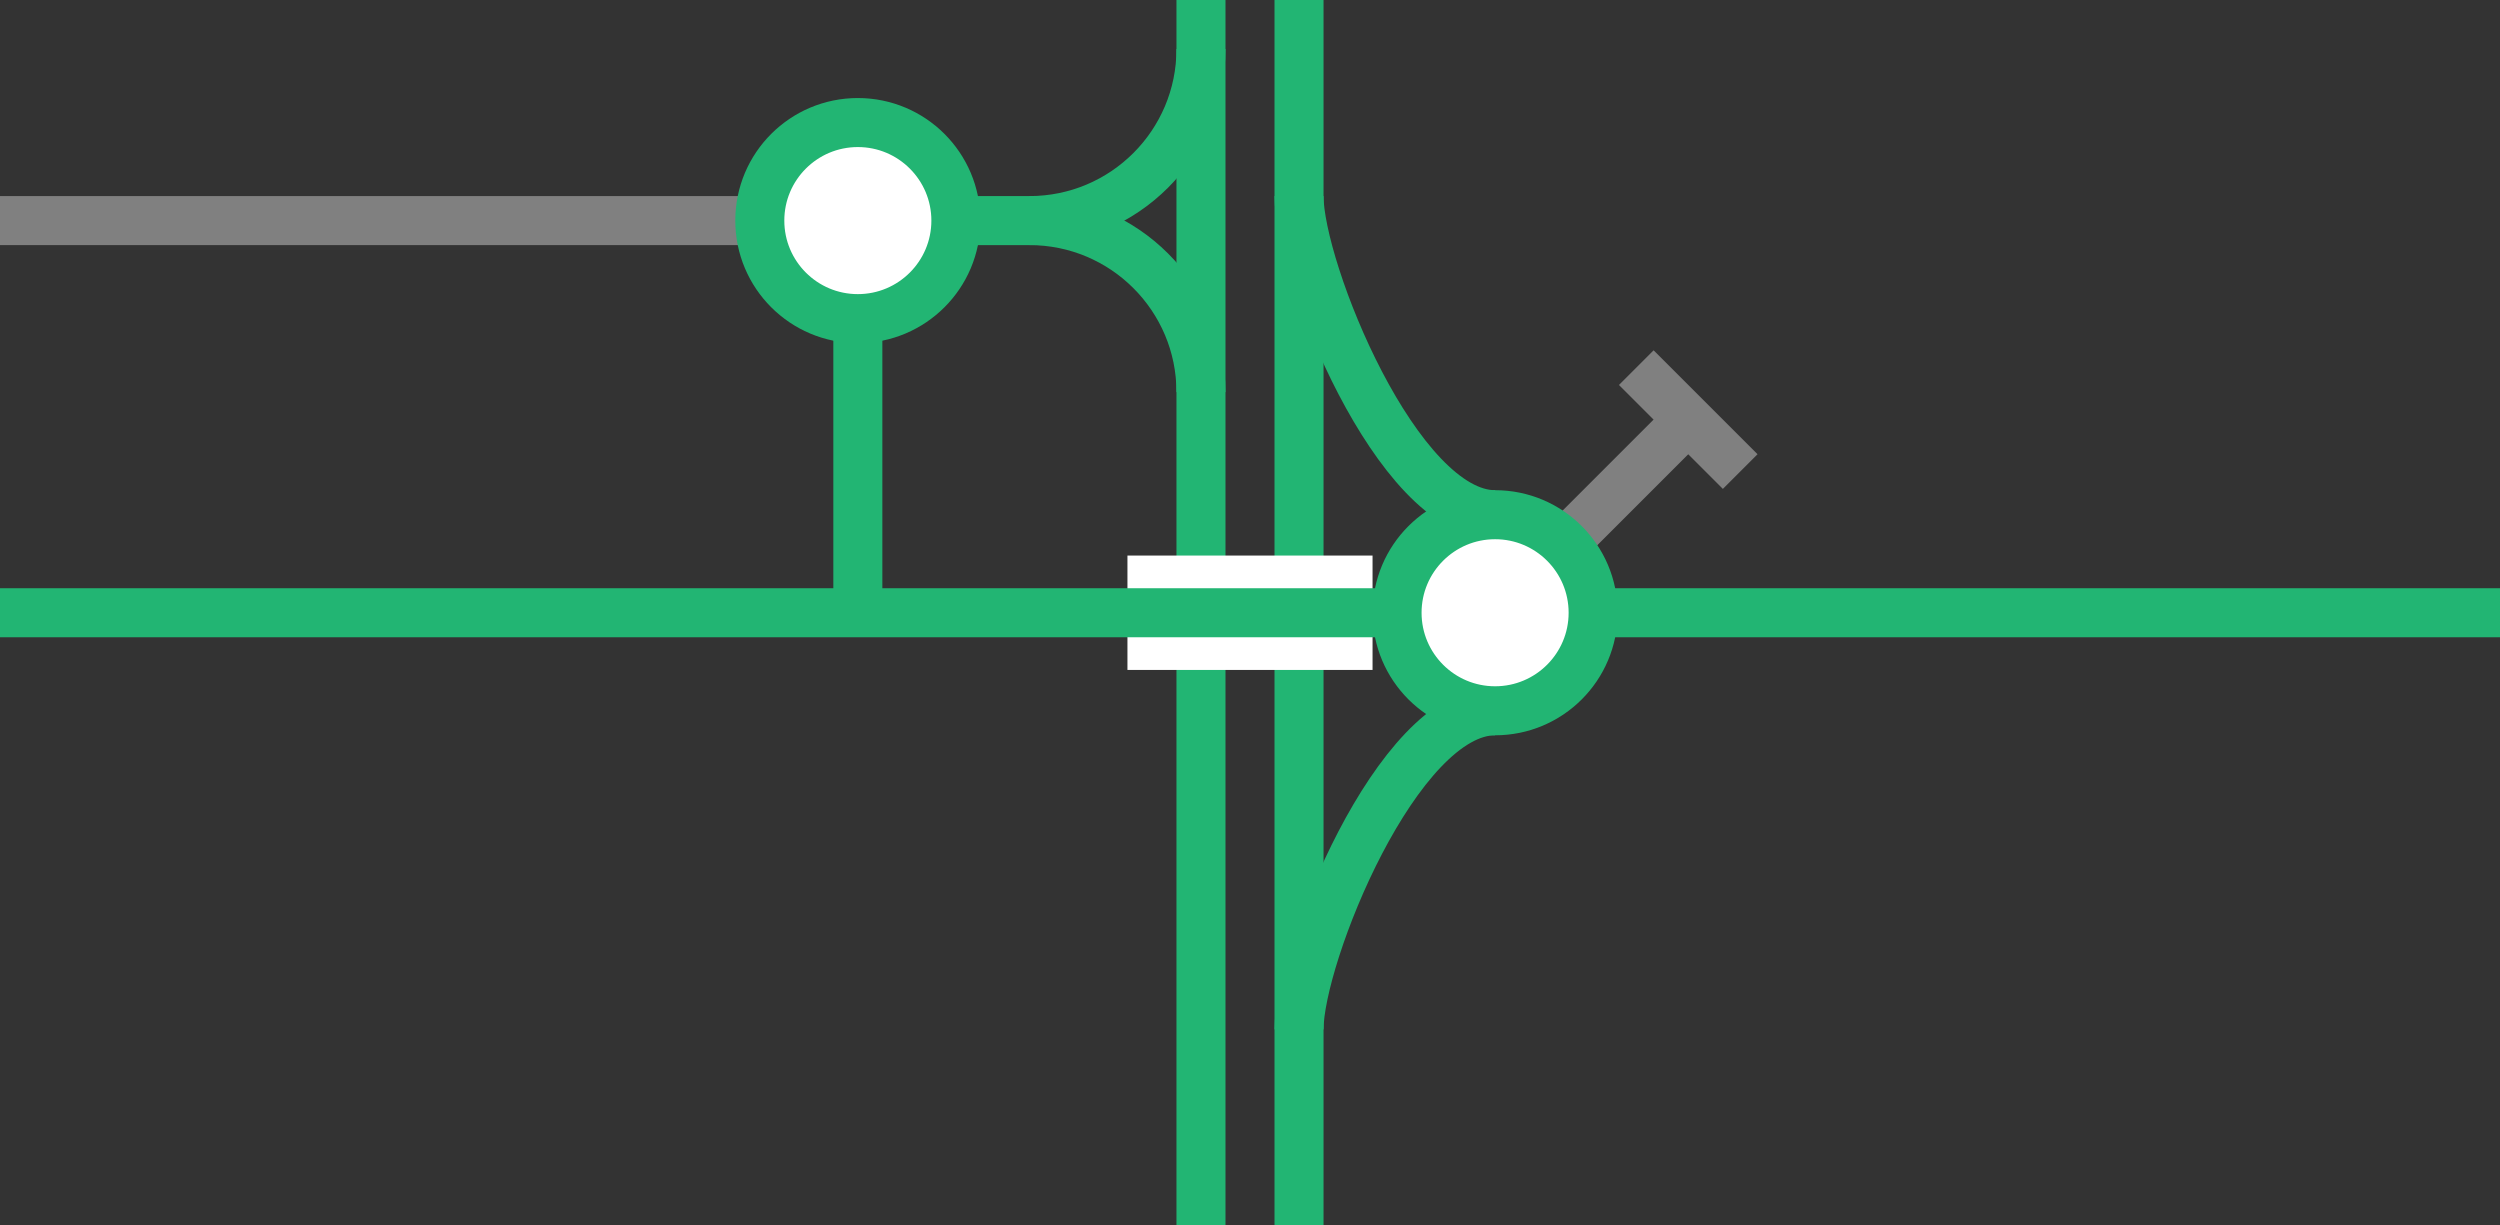
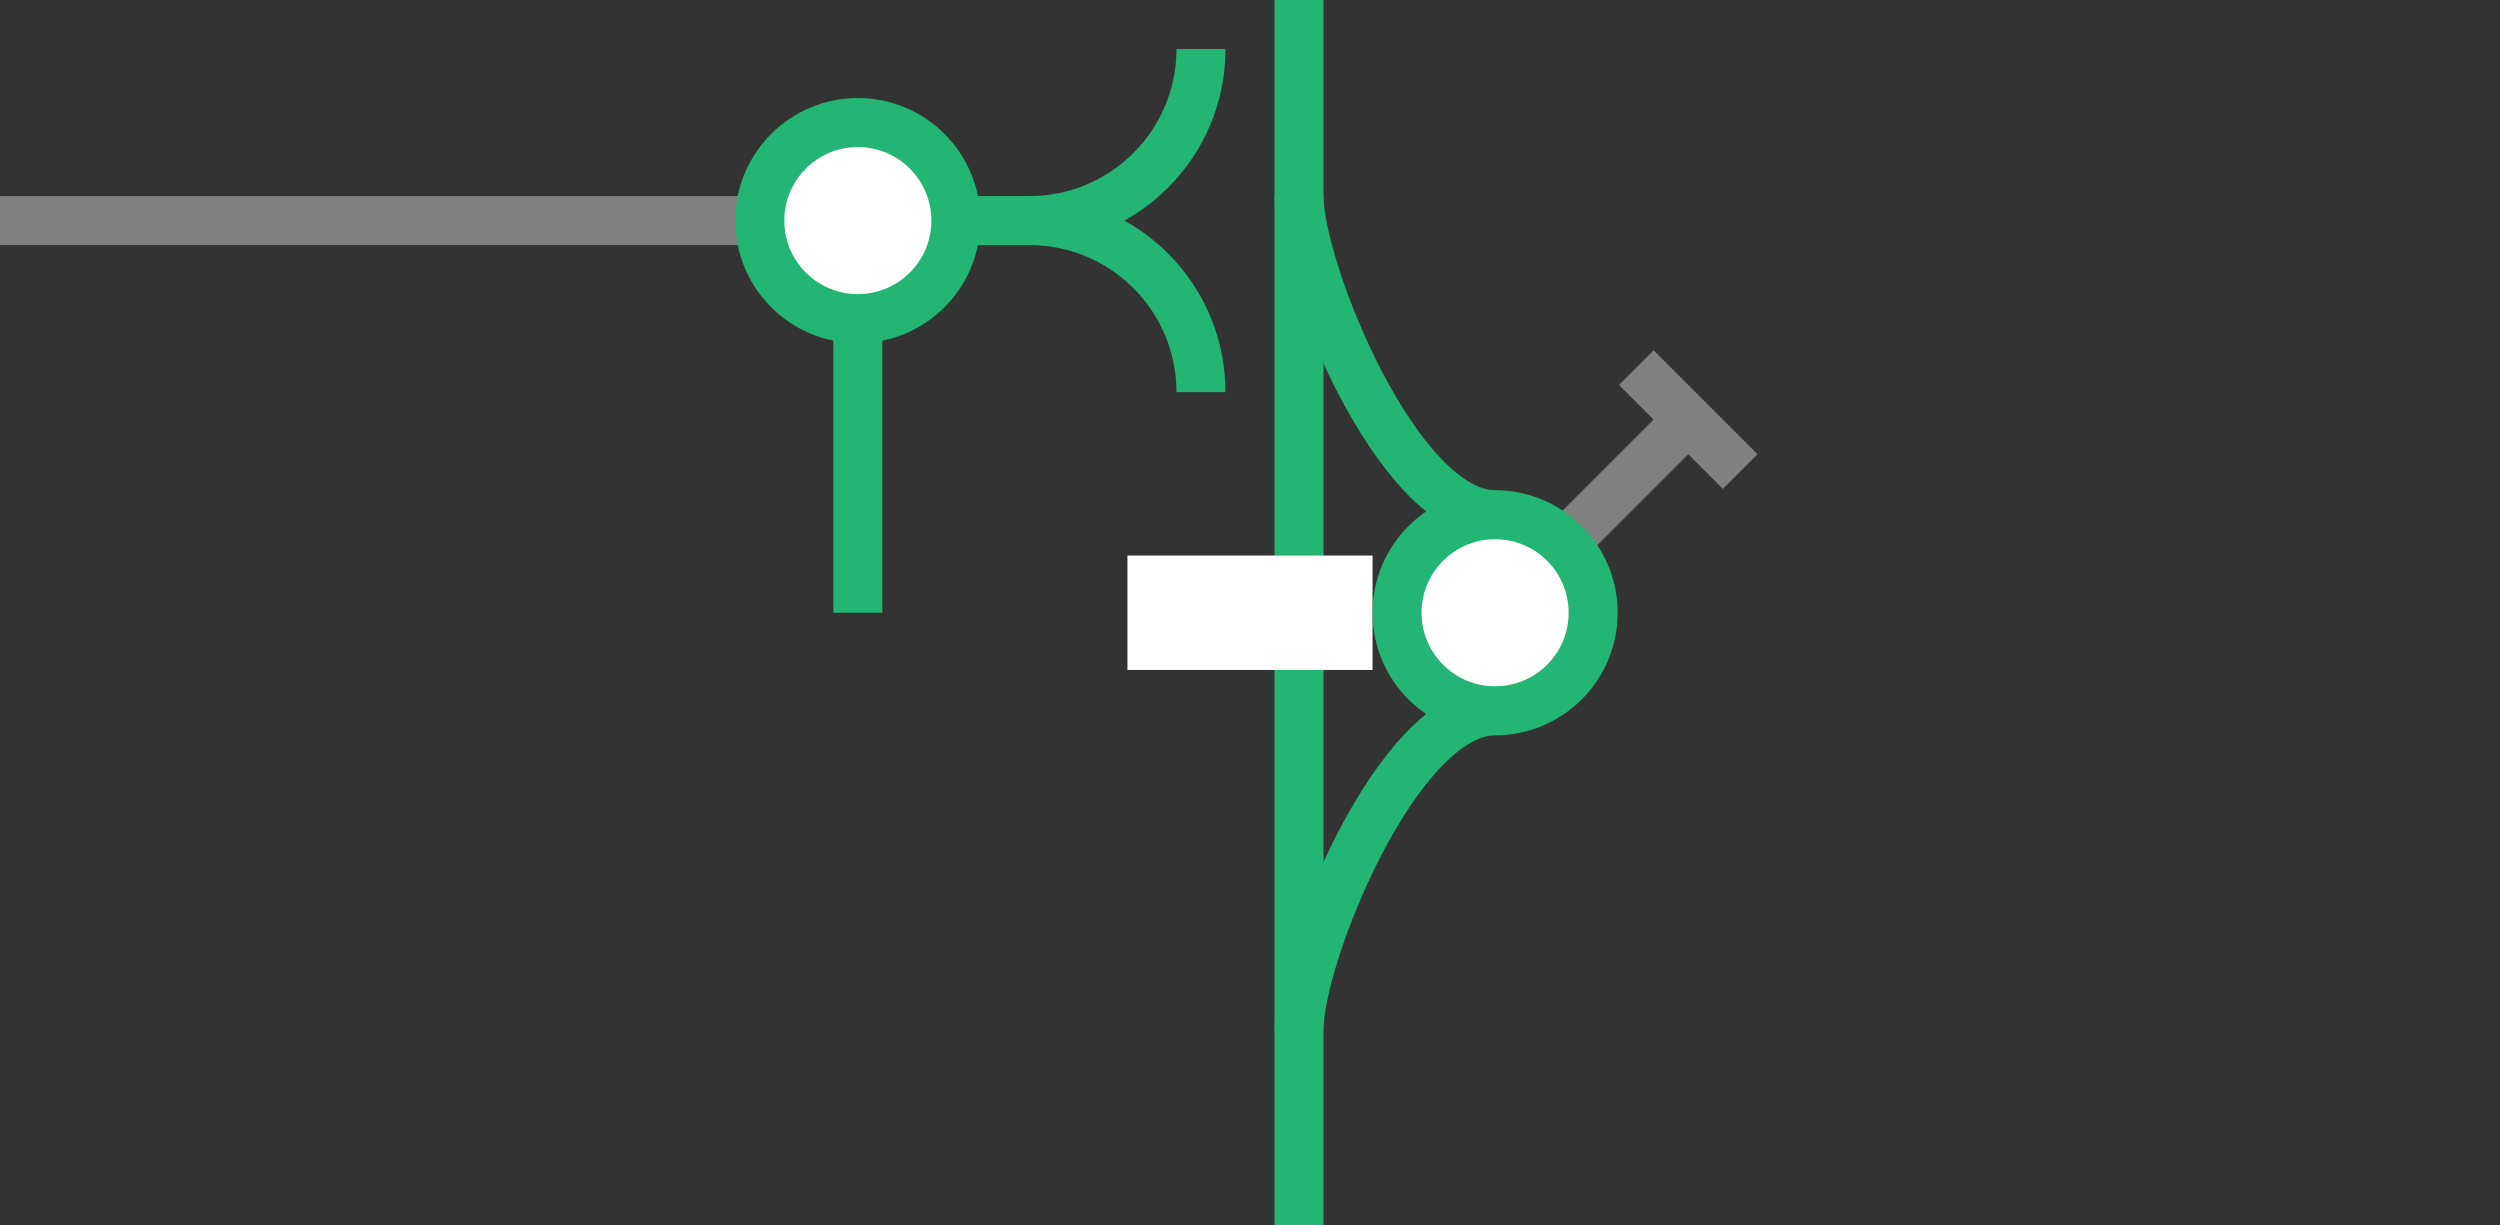
<svg xmlns="http://www.w3.org/2000/svg" viewBox="0 0 153 75">
  <rect x="0" y="0" width="153" height="75" fill="#333333" stroke="none" />
  <g fill="none">
    <path d="m91.5 31.5c-6 0-12-15-12-19.5" stroke="#22b573" stroke-miterlimit="10" stroke-width="3" />
    <path d="m91.5 43.5c-6 0-12 15-12 19.5" stroke="#22b573" stroke-miterlimit="10" stroke-width="3" />
    <path d="m73.5 24c0-5.8-4.7-10.5-10.5-10.5" stroke="#22b573" stroke-miterlimit="10" stroke-width="3" />
    <path d="m73.5 3c0 5.8-4.7 10.5-10.5 10.5h-10.5v24" stroke="#22b573" stroke-miterlimit="10" stroke-width="3" />
    <path d="m79.5 0v75" stroke="#22b573" stroke-miterlimit="10" stroke-width="3" />
-     <path d="m73.5 0v75" stroke="#22b573" stroke-miterlimit="10" stroke-width="3" />
    <path d="m0 35.97h3v3h-3z" />
    <path d="m150 33.05h3v3h-3z" />
  </g>
  <path d="m69 37.5h15" fill="#fff" stroke="#fff" stroke-miterlimit="10" stroke-width="7" />
-   <path d="m0 37.5h153" fill="#fff" stroke="#22b573" stroke-miterlimit="10" stroke-width="3" />
  <path d="m0 13.5h51" fill="#fff" stroke="#808080" stroke-miterlimit="10" stroke-width="3" />
  <path d="m93.77 35.23 9.55-9.55" fill="#fff" stroke="#808080" stroke-miterlimit="10" stroke-width="3" />
  <path d="m100.14 22.5 6.36 6.36" fill="#fff" stroke="#808080" stroke-miterlimit="10" stroke-width="3" />
  <circle cx="91.5" cy="37.5" fill="#fff" r="6" stroke="#22b573" stroke-miterlimit="10" stroke-width="3" />
  <circle cx="52.5" cy="13.5" fill="#fff" r="6" stroke="#22b573" stroke-miterlimit="10" stroke-width="3" />
</svg>